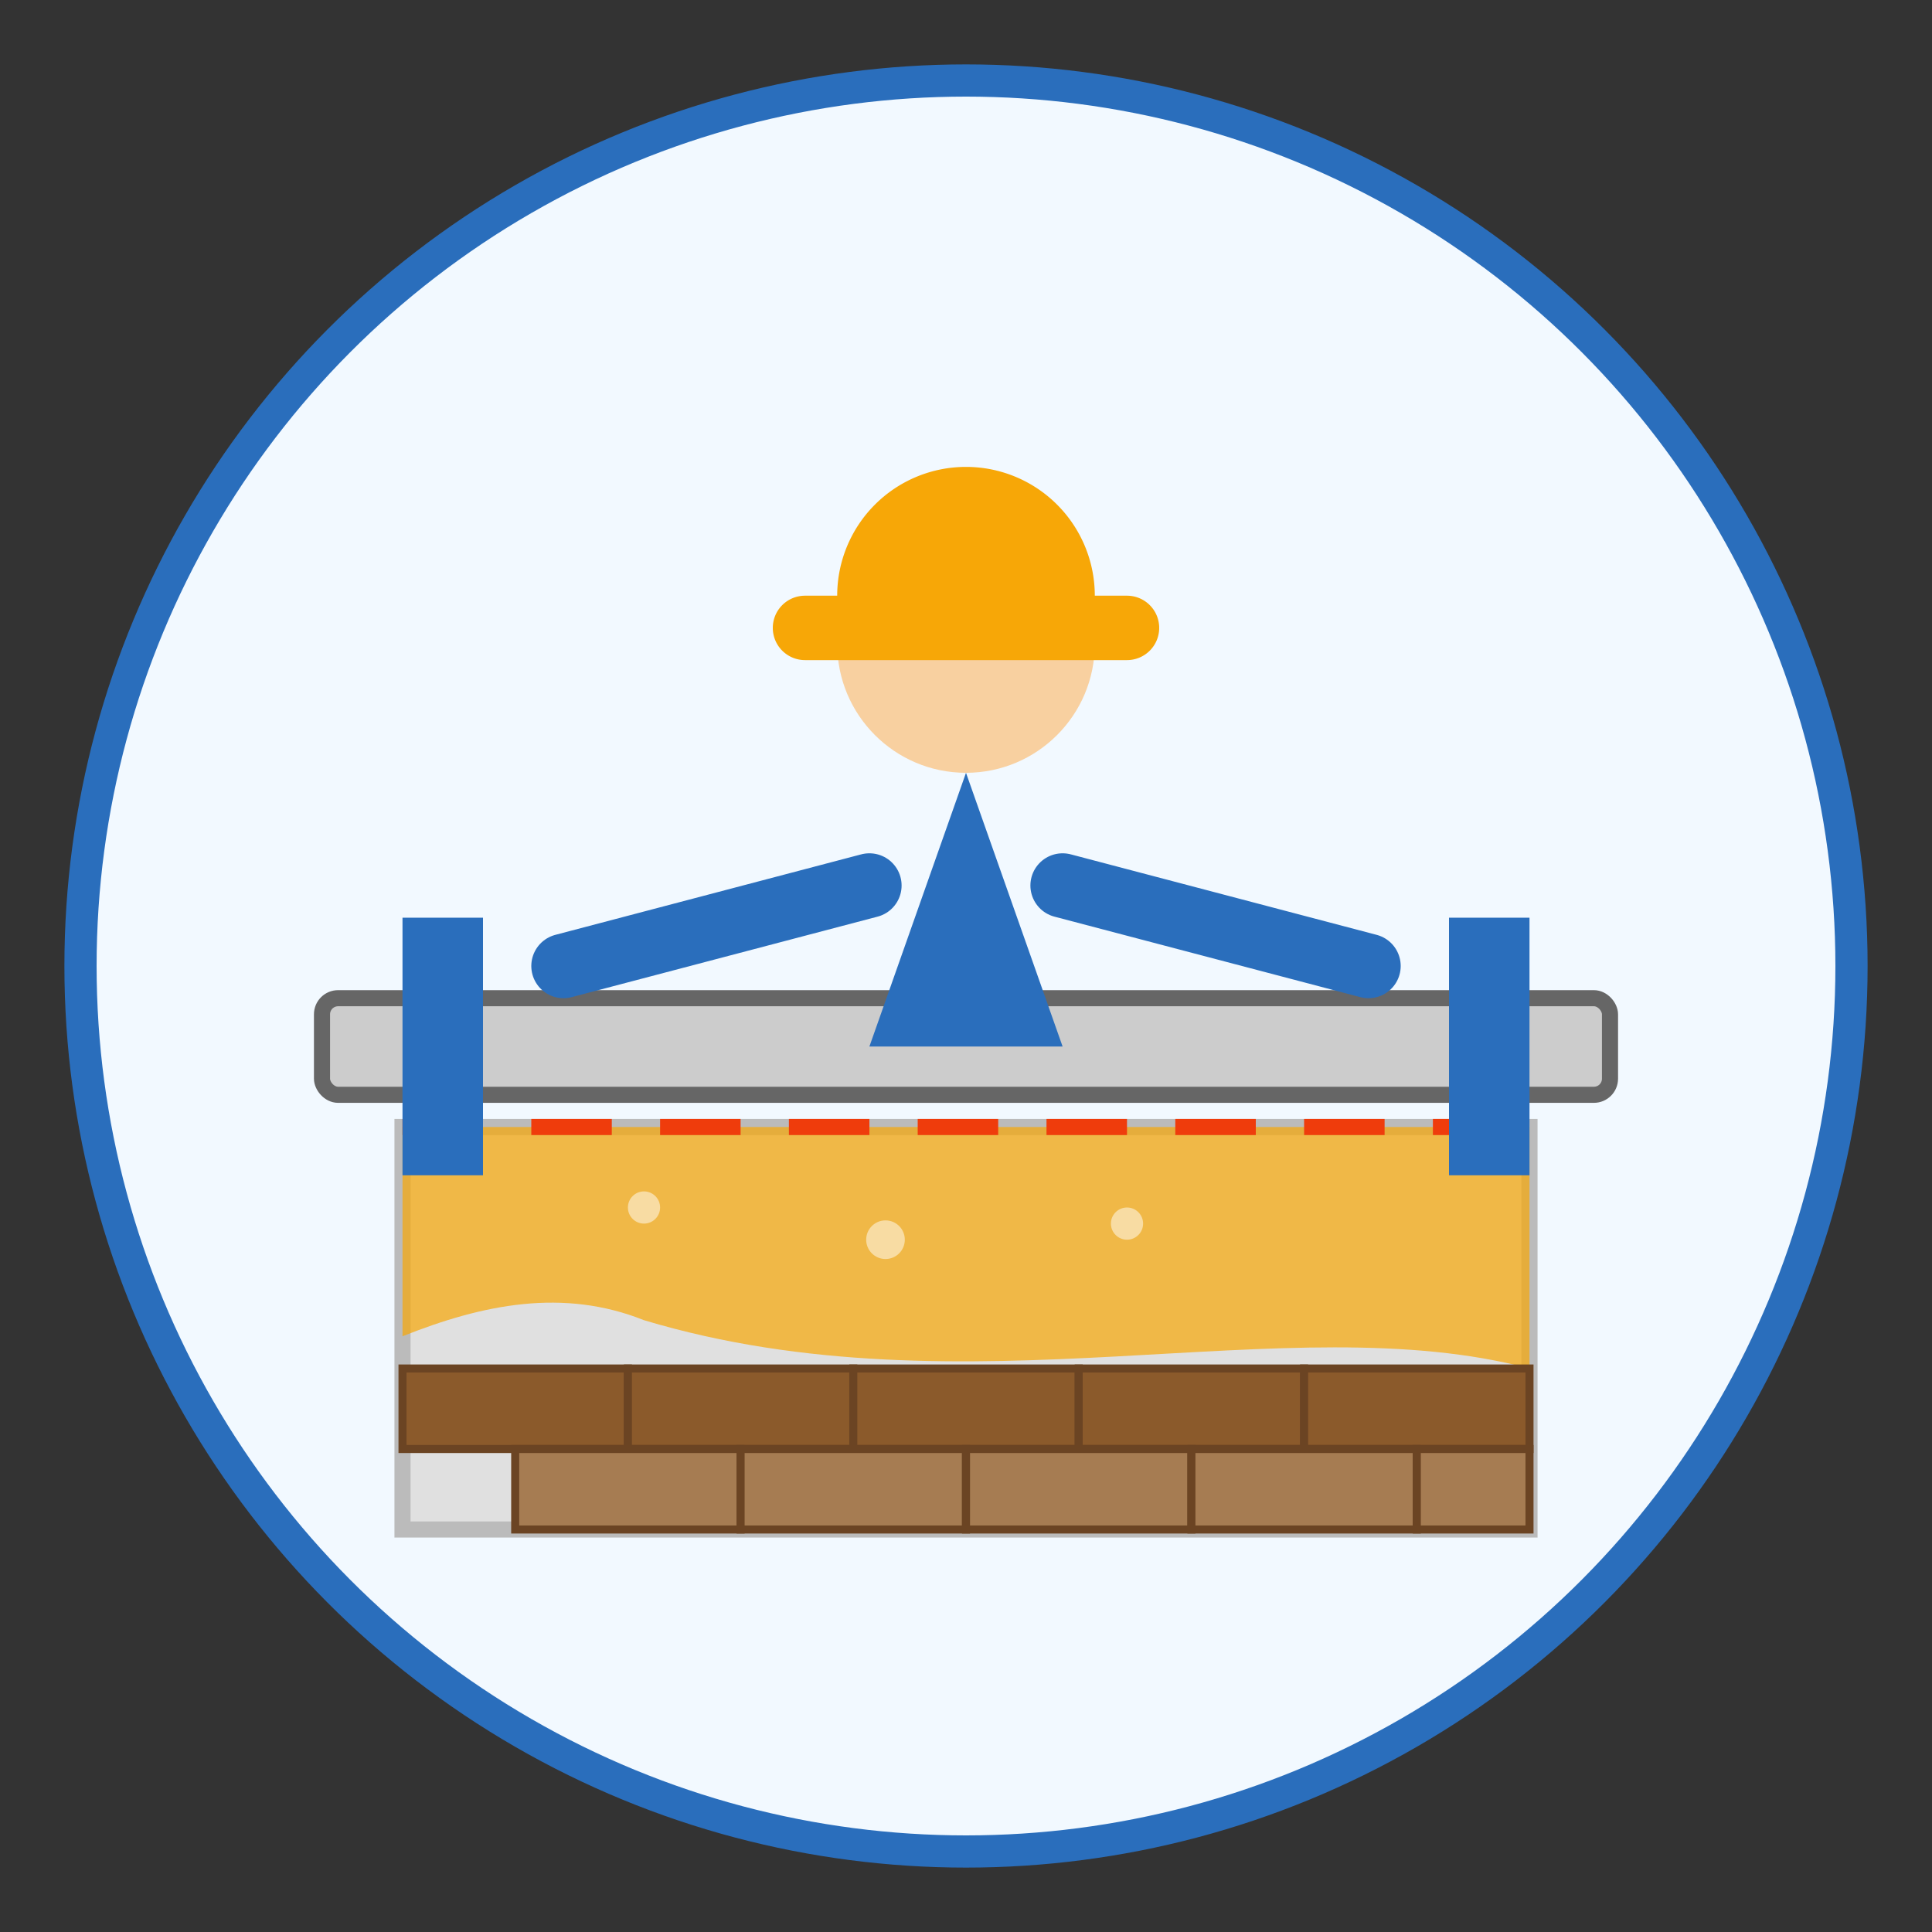
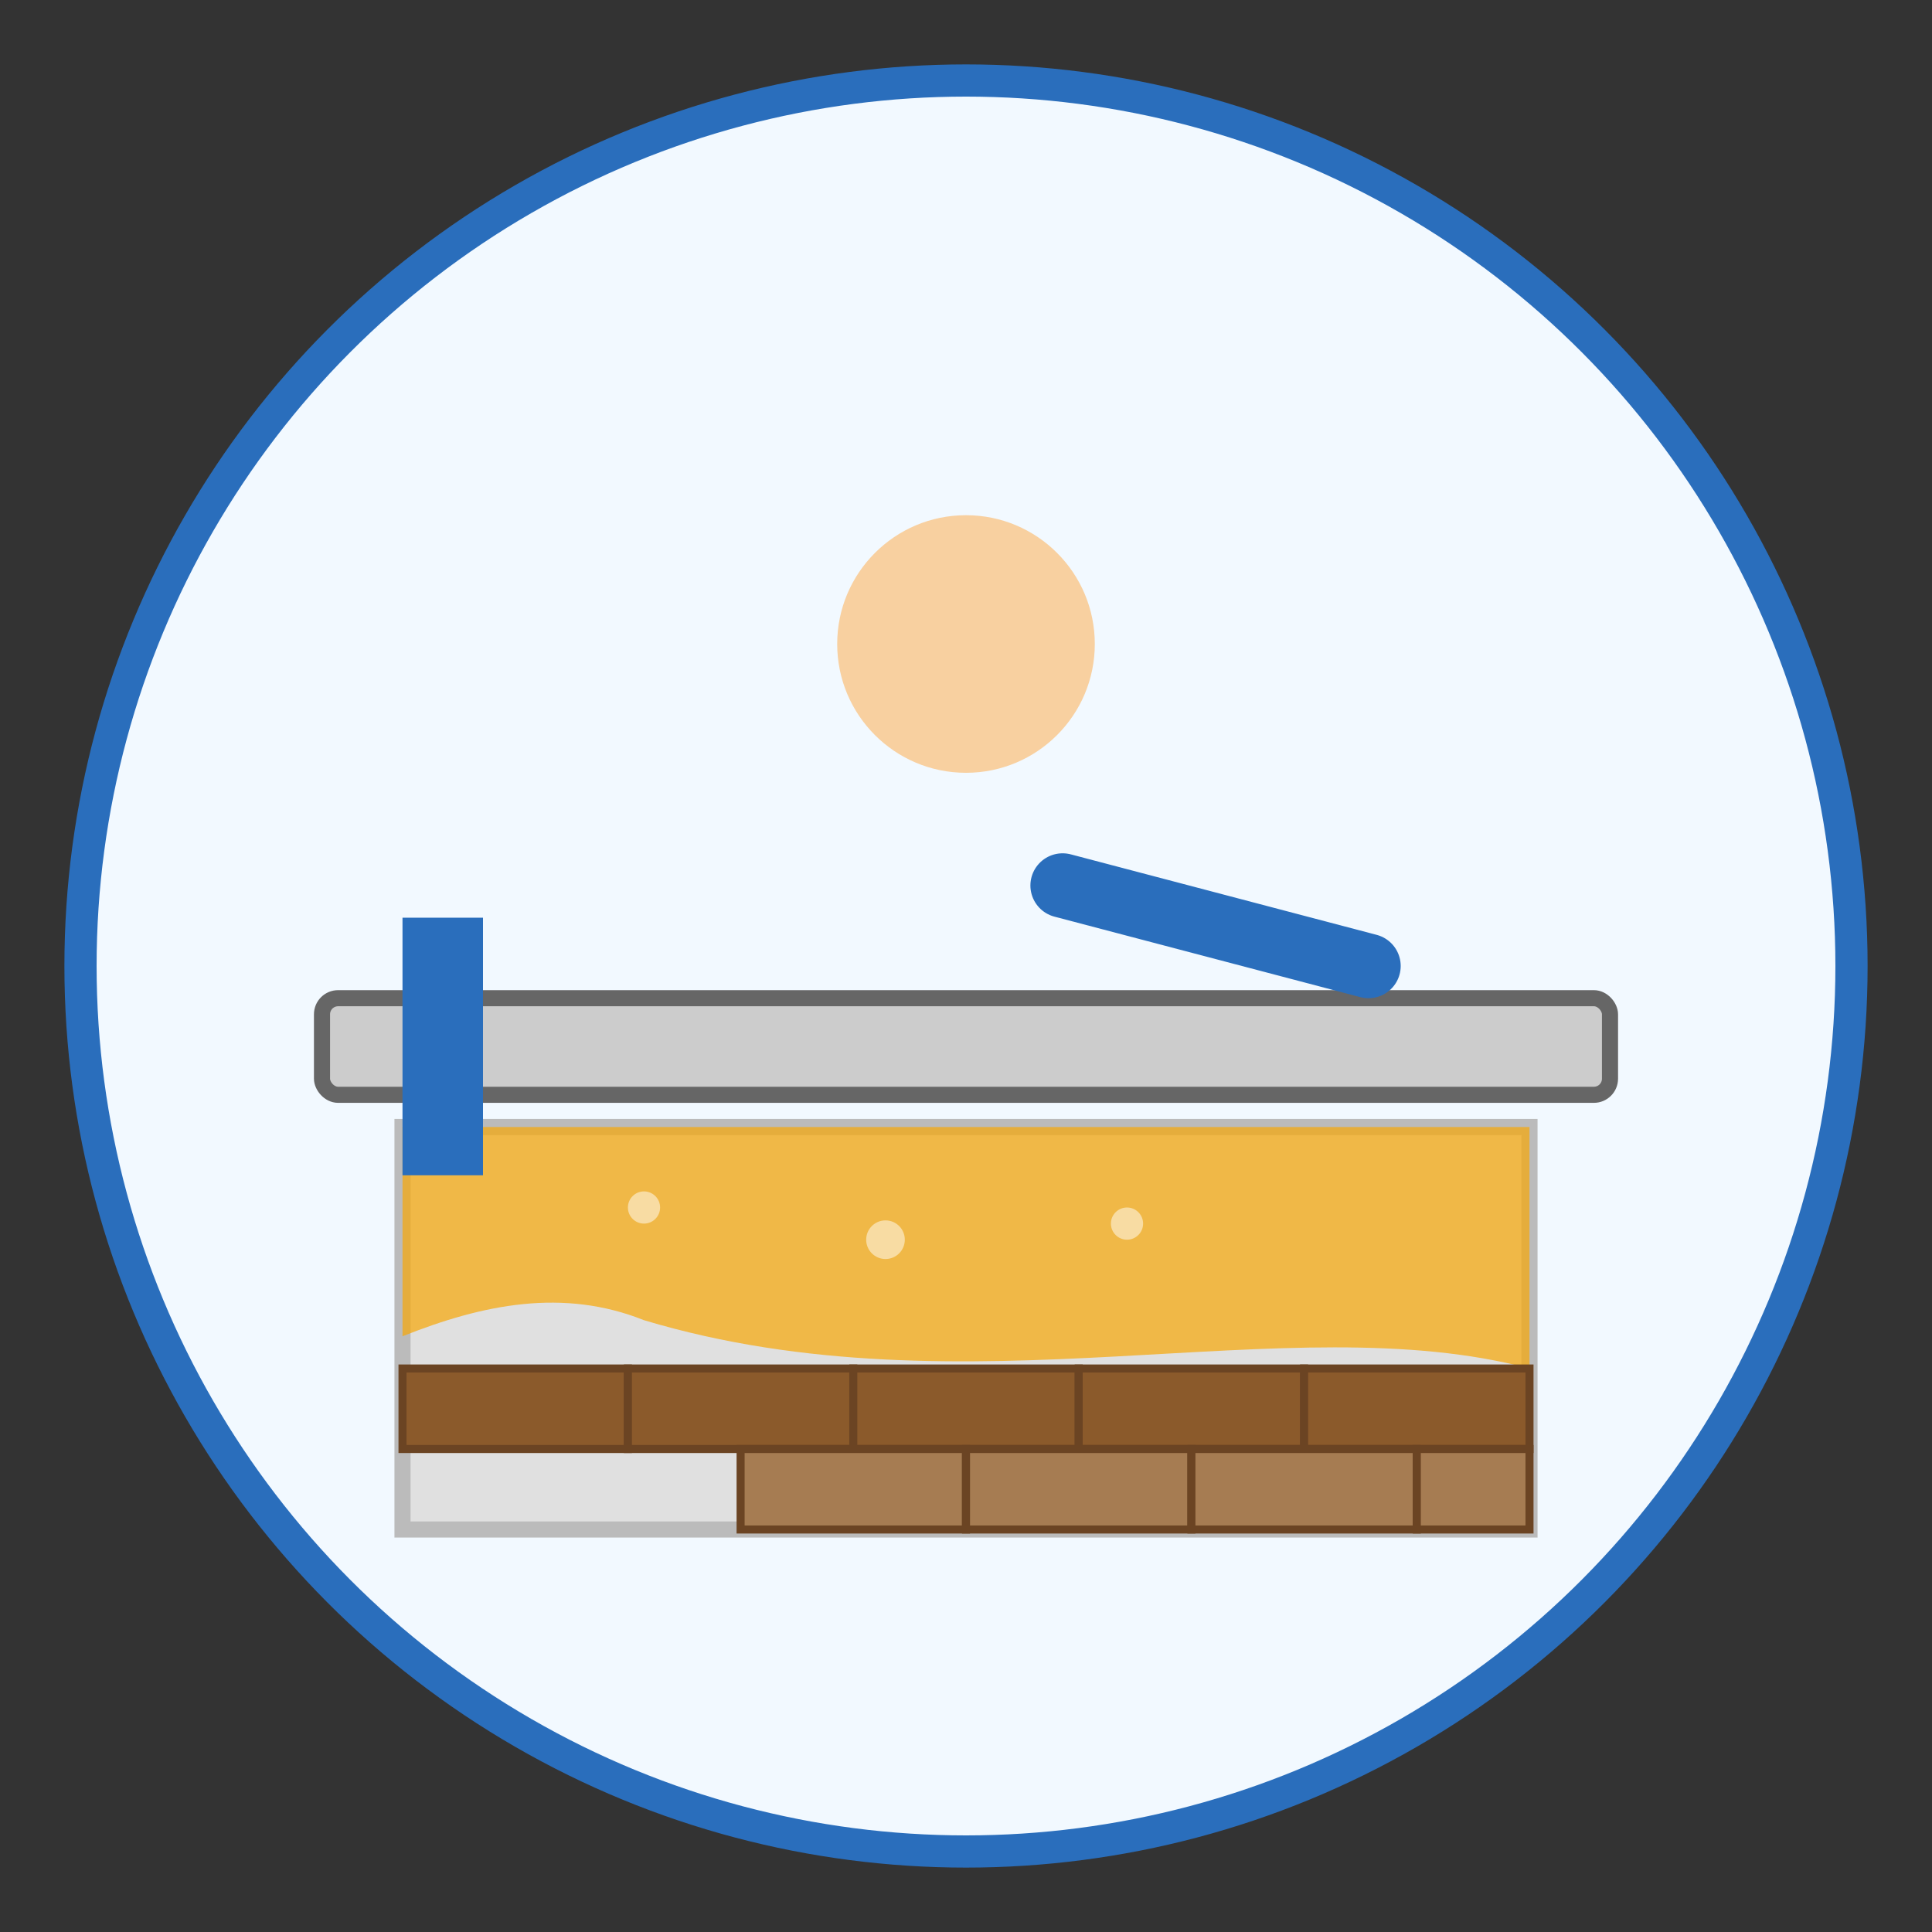
<svg xmlns="http://www.w3.org/2000/svg" viewBox="0 0 120 120" width="120" height="120">
  <rect x="0" y="0" width="120" height="120" fill="#333333" stroke="none" />
  <circle cx="60" cy="60" r="55" fill="#f2f9ff" stroke="#2a6ebc" stroke-width="2" />
  <rect x="25" y="70" width="70" height="25" fill="#e0e0e0" stroke="#bbbbbb" stroke-width="1" />
  <path d="M25,70 L95,70 L95,85 C80,81 60,88 40,82 C35,80 30,81 25,83 Z" fill="#f7a707" opacity="0.7" />
-   <line x1="25" y1="70" x2="95" y2="70" stroke="#ef3c0c" stroke-width="1" stroke-dasharray="5,3" />
  <g transform="translate(60, 65)">
    <rect x="-40" y="-3" width="80" height="6" fill="#cccccc" stroke="#666666" stroke-width="1" rx="1" ry="1" />
    <rect x="-35" y="-8" width="5" height="16" fill="#2a6ebc" />
-     <rect x="30" y="-8" width="5" height="16" fill="#2a6ebc" />
  </g>
  <g transform="translate(60, 40)">
    <circle cx="0" cy="0" r="8" fill="#f8d0a0" />
-     <path d="M-8,-3 A8,8 0 0,1 8,-3 L10,-3 A2,2 0 0,1 12,-1 A2,2 0 0,1 10,1 H-10 A2,2 0 0,1 -12,-1 A2,2 0 0,1 -10,-3 Z" fill="#f7a707" />
-     <path d="M0,8 L-6,25 H6 Z" fill="#2a6ebc" />
-     <line x1="-6" y1="15" x2="-25" y2="20" stroke="#2a6ebc" stroke-width="4" stroke-linecap="round" />
+     <path d="M0,8 L-6,25 Z" fill="#2a6ebc" />
    <line x1="6" y1="15" x2="25" y2="20" stroke="#2a6ebc" stroke-width="4" stroke-linecap="round" />
  </g>
  <g transform="translate(25, 85)">
    <rect x="0" y="0" width="14" height="5" fill="#8b5a2b" stroke="#6b4423" stroke-width="0.5" />
    <rect x="14" y="0" width="14" height="5" fill="#8b5a2b" stroke="#6b4423" stroke-width="0.5" />
    <rect x="28" y="0" width="14" height="5" fill="#8b5a2b" stroke="#6b4423" stroke-width="0.5" />
    <rect x="42" y="0" width="14" height="5" fill="#8b5a2b" stroke="#6b4423" stroke-width="0.5" />
    <rect x="56" y="0" width="14" height="5" fill="#8b5a2b" stroke="#6b4423" stroke-width="0.5" />
-     <rect x="7" y="5" width="14" height="5" fill="#a67c52" stroke="#6b4423" stroke-width="0.5" />
    <rect x="21" y="5" width="14" height="5" fill="#a67c52" stroke="#6b4423" stroke-width="0.5" />
    <rect x="35" y="5" width="14" height="5" fill="#a67c52" stroke="#6b4423" stroke-width="0.5" />
    <rect x="49" y="5" width="14" height="5" fill="#a67c52" stroke="#6b4423" stroke-width="0.5" />
    <rect x="63" y="5" width="7" height="5" fill="#a67c52" stroke="#6b4423" stroke-width="0.5" />
  </g>
  <g fill="#ffffff" opacity="0.5">
    <circle cx="40" cy="75" r="1">
      <animate attributeName="cy" values="75;72;75" dur="2s" repeatCount="indefinite" />
      <animate attributeName="opacity" values="0.5;0;0.5" dur="2s" repeatCount="indefinite" />
    </circle>
    <circle cx="55" cy="77" r="1.2">
      <animate attributeName="cy" values="77;73;77" dur="2.5s" repeatCount="indefinite" />
      <animate attributeName="opacity" values="0.5;0;0.5" dur="2.5s" repeatCount="indefinite" />
    </circle>
    <circle cx="70" cy="76" r="1">
      <animate attributeName="cy" values="76;73;76" dur="1.8s" repeatCount="indefinite" />
      <animate attributeName="opacity" values="0.5;0;0.5" dur="1.8s" repeatCount="indefinite" />
    </circle>
  </g>
</svg>